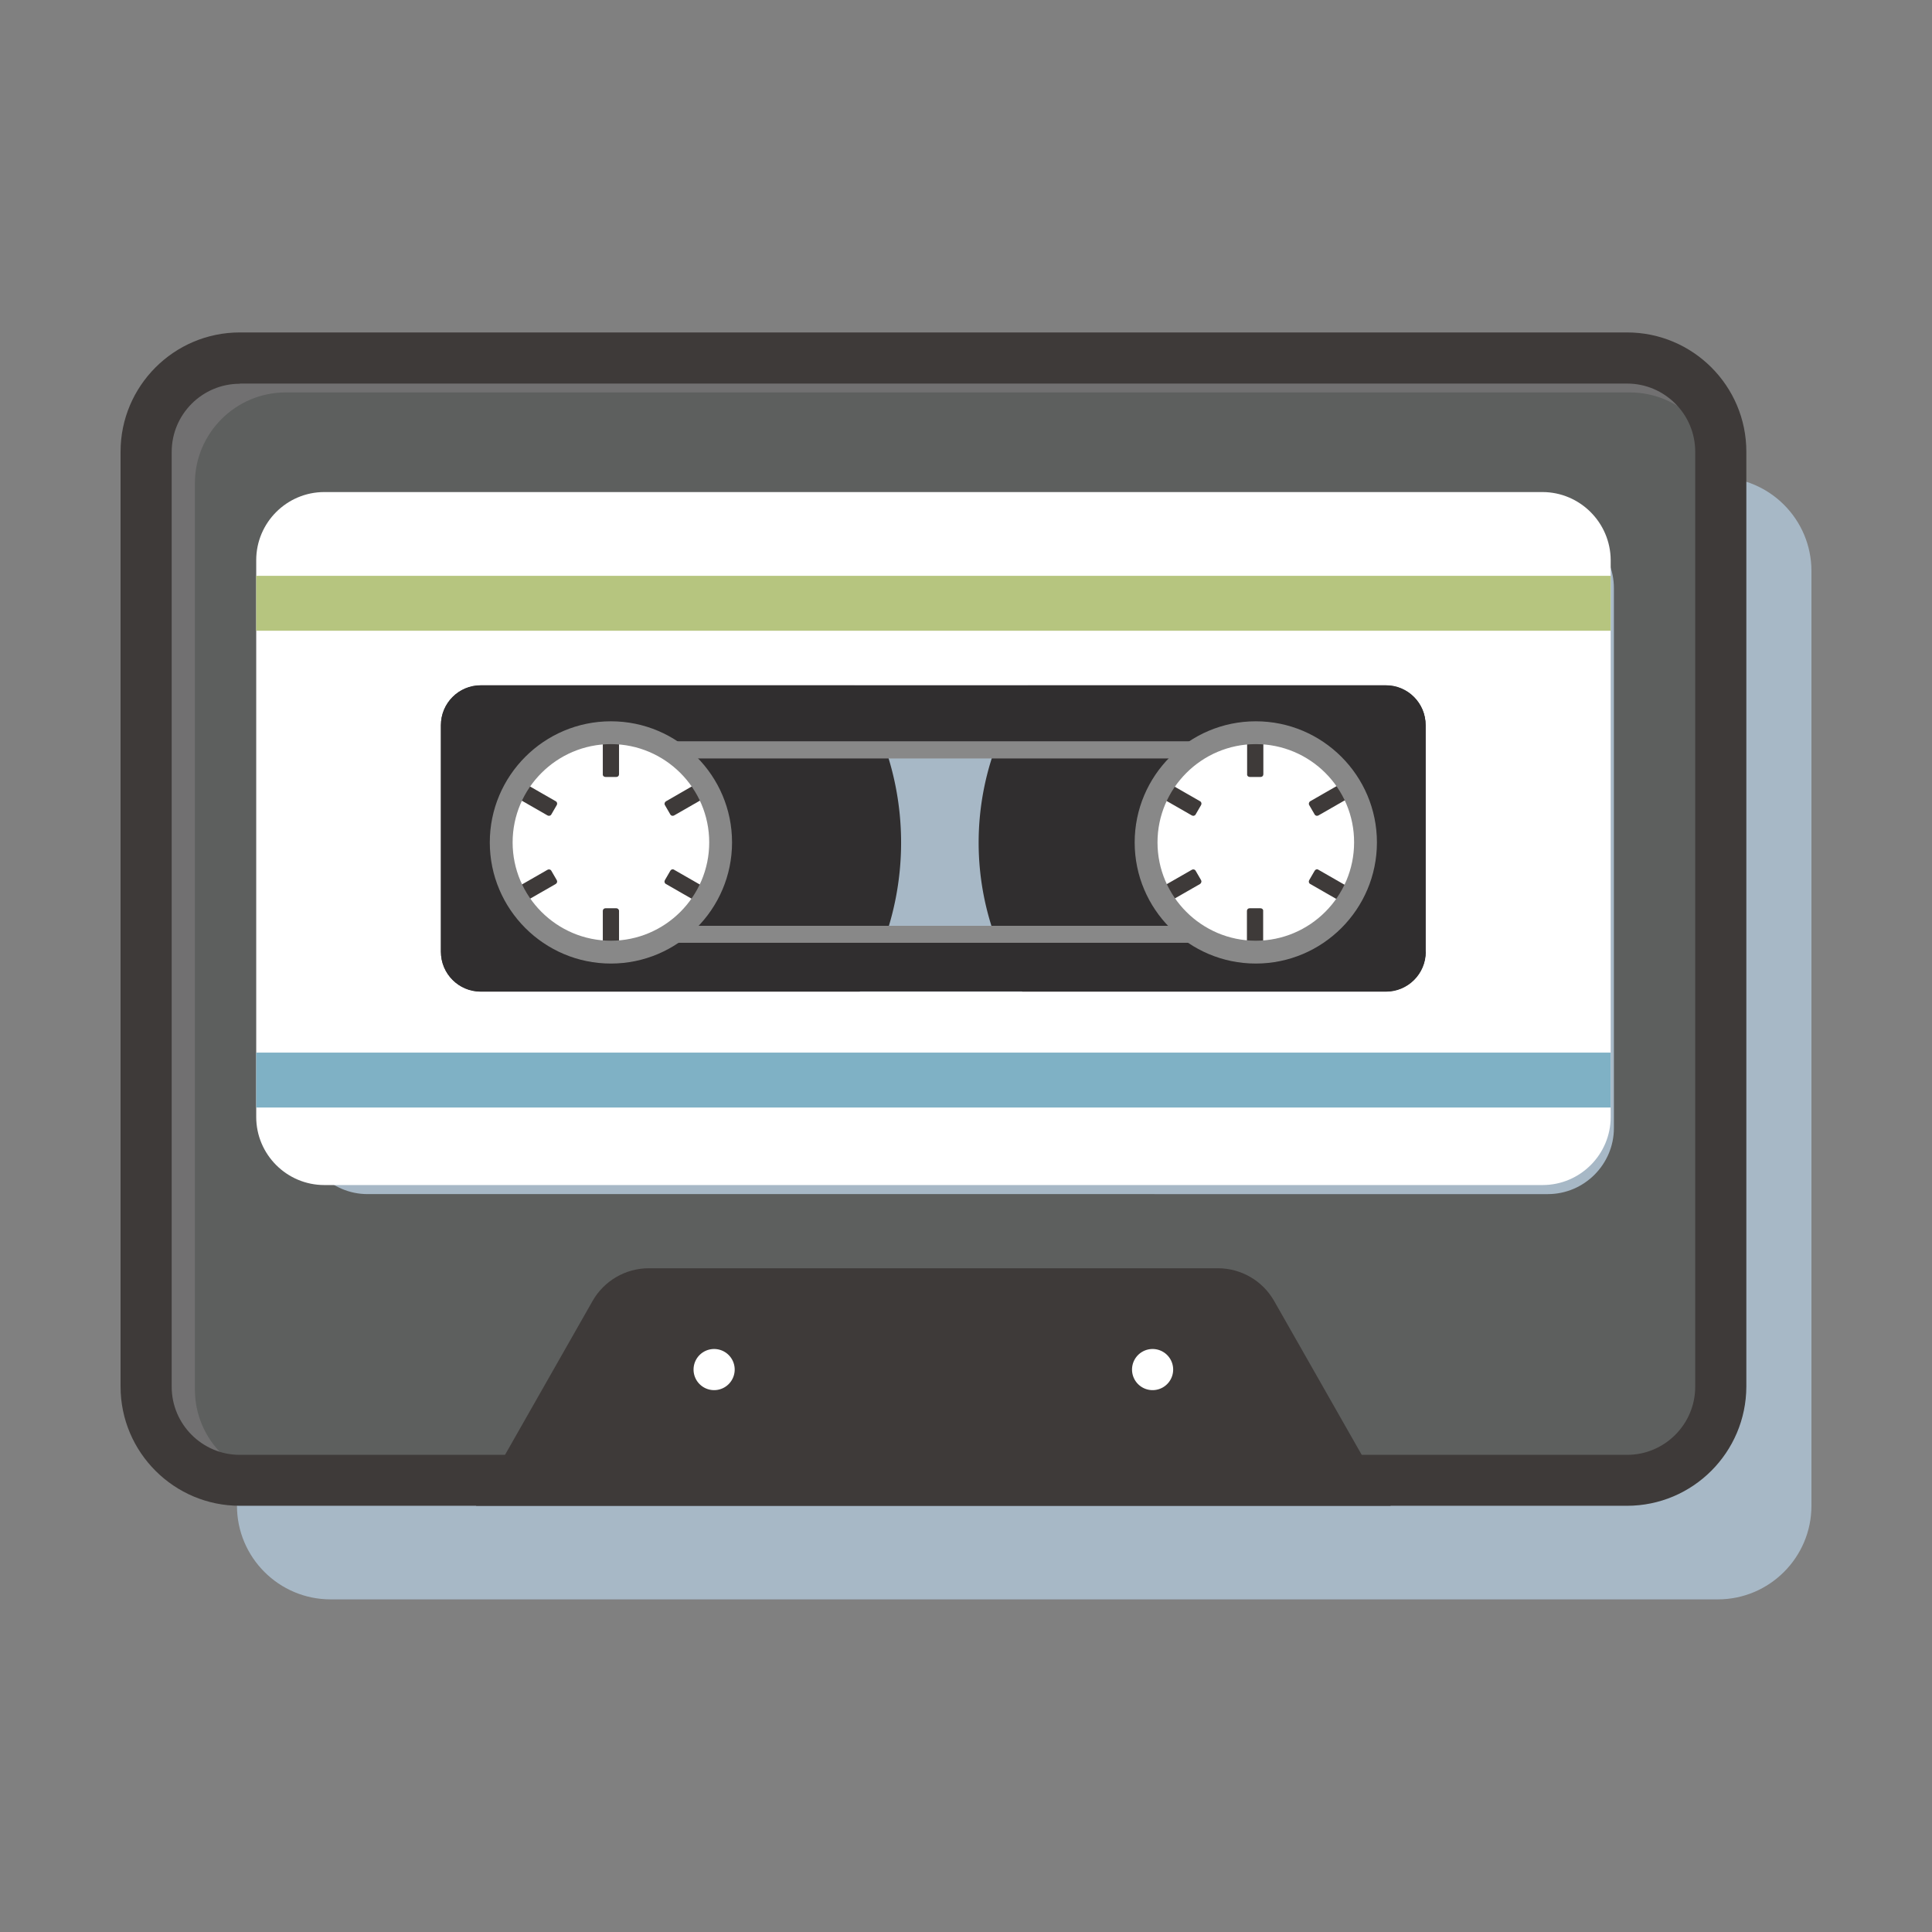
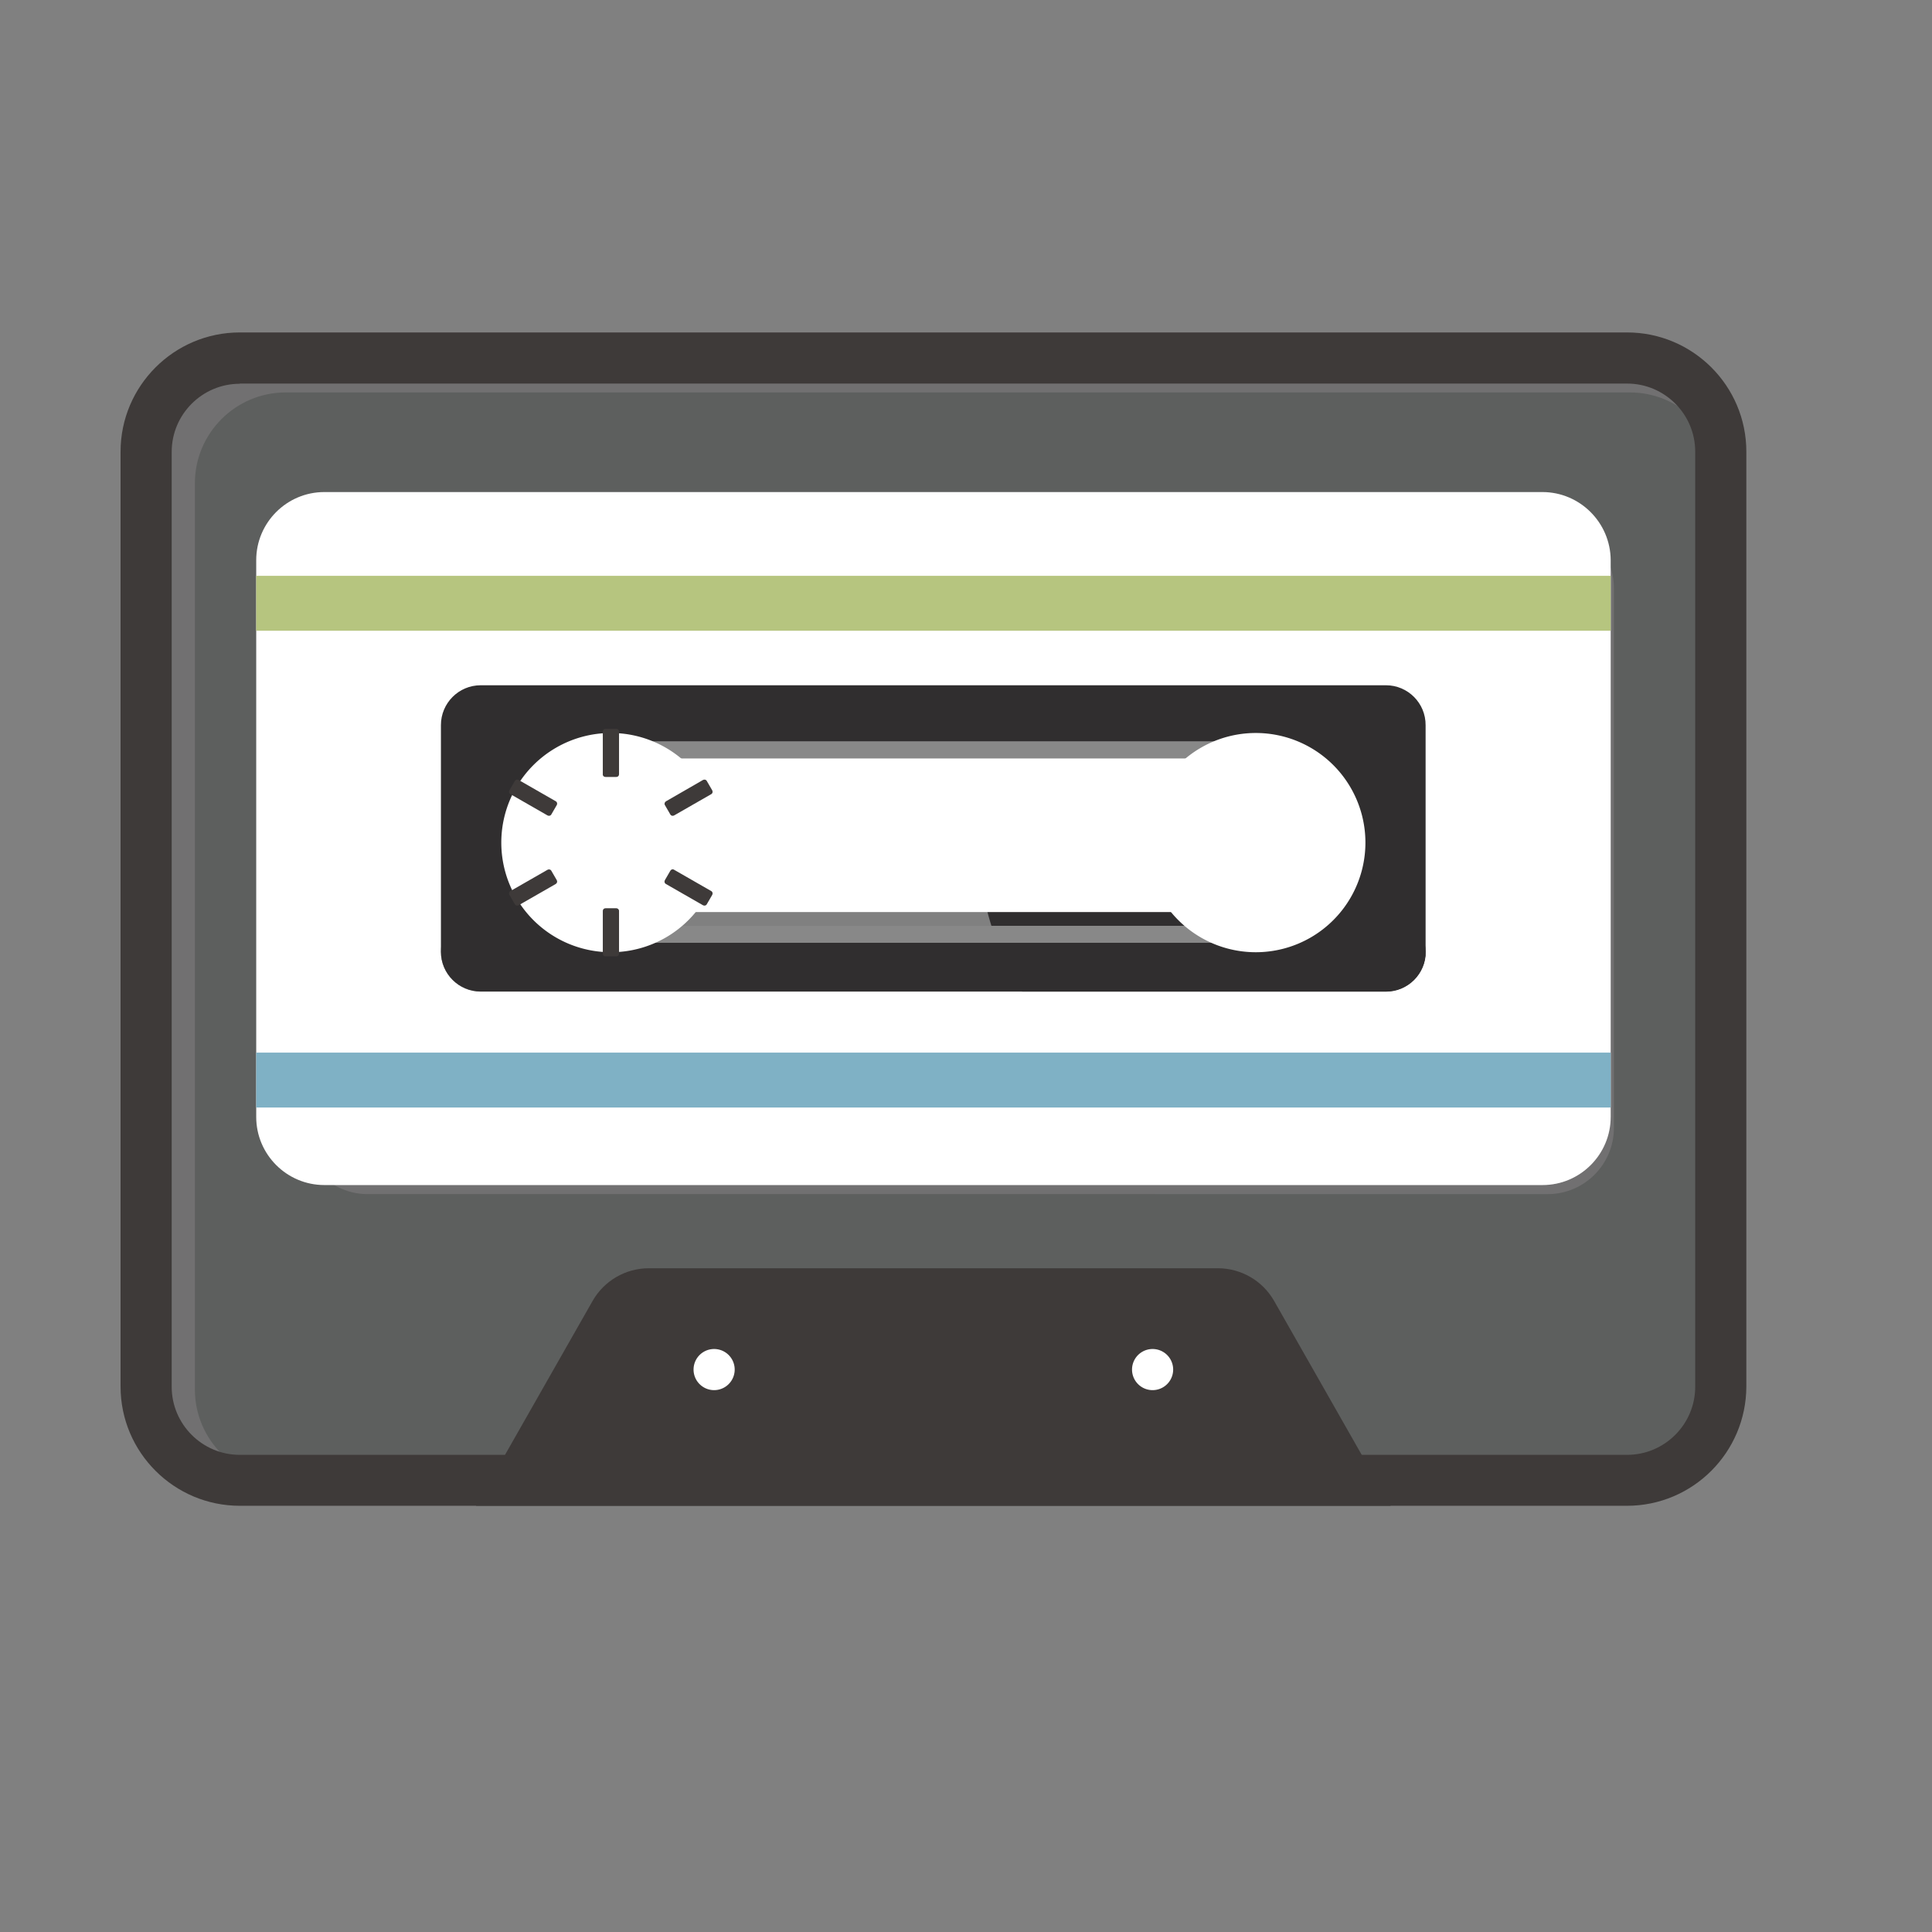
<svg xmlns="http://www.w3.org/2000/svg" width="800px" height="800px" viewBox="0 0 1024 1024" class="icon" version="1.1">
  <rect x="0" y="0" width="1024" height="1024" fill="#808080" stroke="none" />
  <path d="M862.3 189.8H127.1c-27.4 0-49.6 22.3-49.6 49.6v495.5c0 27.4 22.3 49.6 49.6 49.6h735.3c27.4 0 49.6-22.3 49.6-49.6V239.4c0-27.3-22.3-49.6-49.7-49.6zM853.6 592c0 19.9-16.2 36.1-36.1 36.1H171.9c-19.9 0-36.1-16.2-36.1-36.1V296.9c0-19.9 16.2-36.1 36.1-36.1h645.7c19.9 0 36.1 16.2 36.1 36.1V592z" fill="#717071" />
-   <path d="M910.5 847.7H175.2c-27.4 0-49.6-22.3-49.6-49.6V302.6c0-27.4 22.3-49.6 49.6-49.6h735.3c27.4 0 49.6 22.3 49.6 49.6v495.5c0 27.4-22.3 49.6-49.6 49.6z" fill="#A7B8C6" />
-   <path d="M323.8 446.6m-153.8 0a153.8 153.8 0 1 0 307.6 0 153.8 153.8 0 1 0-307.6 0Z" fill="#302E2F" />
  <path d="M665.6 446.6m-146.9 0a146.9 146.9 0 1 0 293.8 0 146.9 146.9 0 1 0-293.8 0Z" fill="#302E2F" />
  <path d="M863.9 208H151.4c-26.5 0-48.1 21.6-48.1 48.1v480.4c0 26.5 21.6 48.1 48.1 48.1h712.5c26.5 0 48.1-21.6 48.1-48.1V256.1c0-26.5-21.6-48.1-48.1-48.1z m-8.5 389.9c0 19.2-15.7 35-35 35H194.8c-19.2 0-35-15.7-35-35V311.7c0-19.2 15.7-35 35-35h625.6c19.2 0 35 15.7 35 35v286.2z" fill="#5D5F5E" />
-   <path d="M817.5 260.8H171.9c-19.9 0-36.1 16.2-36.1 36.1V592c0 19.9 16.2 36.1 36.1 36.1h645.7c19.9 0 36.1-16.2 36.1-36.1V296.9c-0.1-19.9-16.3-36.1-36.2-36.1z m-61.8 243.7c0 11.7-9.5 21.1-21.1 21.1H254.8c-11.7 0-21.1-9.5-21.1-21.1V384.4c0-11.7 9.5-21.1 21.1-21.1h479.7c11.7 0 21.1 9.5 21.1 21.1v120.1z" fill="#FFFFFF" />
+   <path d="M817.5 260.8H171.9c-19.9 0-36.1 16.2-36.1 36.1V592c0 19.9 16.2 36.1 36.1 36.1h645.7c19.9 0 36.1-16.2 36.1-36.1V296.9c-0.1-19.9-16.3-36.1-36.2-36.1z m-61.8 243.7c0 11.7-9.5 21.1-21.1 21.1H254.8c-11.7 0-21.1-9.5-21.1-21.1c0-11.7 9.5-21.1 21.1-21.1h479.7c11.7 0 21.1 9.5 21.1 21.1v120.1z" fill="#FFFFFF" />
  <path d="M734.6 363.2H254.8c-11.7 0-21.1 9.5-21.1 21.1v120.1c0 11.7 9.5 21.1 21.1 21.1h479.7c11.7 0 21.1-9.5 21.1-21.1v-120c0.1-11.7-9.4-21.2-21-21.2z m-69 132H333.9v-97.8h331.7v97.8z" fill="#302E2F" />
  <path d="M670.2 499.7H329.4V392.9h340.7v106.8z m-331.8-9h322.7V402H338.4v88.7z" fill="#888888" />
  <path d="M675.3 689.5c-6.1-10.7-17.5-17.3-29.8-17.3H343.9c-12.3 0-23.7 6.6-29.8 17.3l-61.8 108.6h484.8l-61.8-108.6z" fill="#3E3A39" />
  <path d="M378.5 725.9m-10.9 0a10.9 10.9 0 1 0 21.8 0 10.9 10.9 0 1 0-21.8 0Z" fill="#FFFFFF" />
  <path d="M610.9 725.9m-10.9 0a10.9 10.9 0 1 0 21.8 0 10.9 10.9 0 1 0-21.8 0Z" fill="#FFFFFF" />
  <path d="M135.8 305.2h717.9v29.1H135.8z" fill="#B6C57F" />
  <path d="M862.3 798.1H127.1c-34.8 0-63.2-28.3-63.2-63.2V239.4c0-34.8 28.3-63.2 63.2-63.2h735.3c34.8 0 63.2 28.3 63.2 63.2v495.5c-0.1 34.9-28.4 63.2-63.3 63.2zM127.1 203.4c-19.9 0-36.1 16.2-36.1 36.1V735c0 19.9 16.2 36.1 36.1 36.1h735.3c19.9 0 36.1-16.2 36.1-36.1V239.4c0-19.9-16.2-36.1-36.1-36.1H127.1z" fill="#3E3A39" />
  <path d="M135.8 557.9h717.9V587H135.8z" fill="#7FB1C5" />
  <path d="M323.8 446.6m-58.1 0a58.1 58.1 0 1 0 116.2 0 58.1 58.1 0 1 0-116.2 0Z" fill="#FFFFFF" />
  <path d="M665.6 446.6m-58.1 0a58.1 58.1 0 1 0 116.2 0 58.1 58.1 0 1 0-116.2 0Z" fill="#FFFFFF" />
-   <path d="M662.4 411.8h5.8c0.8 0 1.4-0.6 1.4-1.4v-22.7c0-0.8-0.6-1.4-1.4-1.4h-5.8c-0.8 0-1.4 0.6-1.4 1.4v22.7c-0.1 0.8 0.6 1.4 1.4 1.4zM633.7 431.7l2.9-5c0.4-0.7 0.2-1.6-0.5-2l-19.7-11.3c-0.7-0.4-1.6-0.2-2 0.5l-2.9 5c-0.4 0.7-0.2 1.6 0.5 2l19.7 11.3c0.7 0.4 1.6 0.2 2-0.5zM636.6 466.5l-2.9-5c-0.4-0.7-1.3-0.9-2-0.5L612 472.3c-0.7 0.4-0.9 1.3-0.5 2l2.9 5c0.4 0.7 1.3 0.9 2 0.5l19.7-11.3c0.6-0.5 0.9-1.3 0.5-2zM668.1 481.4h-5.8c-0.8 0-1.4 0.6-1.4 1.4v22.7c0 0.8 0.6 1.4 1.4 1.4h5.8c0.8 0 1.4-0.6 1.4-1.4v-22.7c0.1-0.8-0.6-1.4-1.4-1.4zM696.8 461.5l-2.9 5c-0.4 0.7-0.2 1.6 0.5 2l19.7 11.3c0.7 0.4 1.6 0.2 2-0.5l2.9-5c0.4-0.7 0.2-1.6-0.5-2L698.8 461c-0.7-0.5-1.6-0.2-2 0.5zM693.9 426.7l2.9 5c0.4 0.7 1.3 0.9 2 0.5l19.7-11.3c0.7-0.4 0.9-1.3 0.5-2l-2.9-5c-0.4-0.7-1.3-0.9-2-0.5l-19.7 11.3c-0.6 0.4-0.9 1.3-0.5 2z" fill="#3E3A39" />
  <path d="M320.9 411.8h5.8c0.8 0 1.4-0.6 1.4-1.4v-22.7c0-0.8-0.6-1.4-1.4-1.4h-5.8c-0.8 0-1.4 0.6-1.4 1.4v22.7c-0.1 0.8 0.6 1.4 1.4 1.4zM292.2 431.7l2.9-5c0.4-0.7 0.2-1.6-0.5-2l-19.7-11.3c-0.7-0.4-1.6-0.2-2 0.5l-2.9 5c-0.4 0.7-0.2 1.6 0.5 2l19.7 11.3c0.7 0.4 1.6 0.2 2-0.5zM295.1 466.5l-2.9-5c-0.4-0.7-1.3-0.9-2-0.5l-19.7 11.3c-0.7 0.4-0.9 1.3-0.5 2l2.9 5c0.4 0.7 1.3 0.9 2 0.5l19.7-11.3c0.7-0.5 0.9-1.3 0.5-2zM326.7 481.4h-5.8c-0.8 0-1.4 0.6-1.4 1.4v22.7c0 0.8 0.6 1.4 1.4 1.4h5.8c0.8 0 1.4-0.6 1.4-1.4v-22.7c0-0.8-0.7-1.4-1.4-1.4zM355.3 461.5l-2.9 5c-0.4 0.7-0.2 1.6 0.5 2l19.7 11.3c0.7 0.4 1.6 0.2 2-0.5l2.9-5c0.4-0.7 0.2-1.6-0.5-2L357.3 461c-0.7-0.5-1.6-0.2-2 0.5zM352.4 426.7l2.9 5c0.4 0.7 1.3 0.9 2 0.5l19.7-11.3c0.7-0.4 0.9-1.3 0.5-2l-2.9-5c-0.4-0.7-1.3-0.9-2-0.5L353 424.7c-0.7 0.4-1 1.3-0.6 2z" fill="#3E3A39" />
-   <path d="M323.8 510.7c-35.4 0-64.2-28.8-64.2-64.2s28.8-64.2 64.2-64.2 64.2 28.8 64.2 64.2-28.9 64.2-64.2 64.2z m0-116.3c-28.7 0-52.1 23.4-52.1 52.1 0 28.7 23.4 52.1 52.1 52.1 28.7 0 52.1-23.4 52.1-52.1 0-28.7-23.4-52.1-52.1-52.1zM665.6 510.7c-35.4 0-64.2-28.8-64.2-64.2s28.8-64.2 64.2-64.2 64.2 28.8 64.2 64.2-28.8 64.2-64.2 64.2z m0-116.3c-28.7 0-52.1 23.4-52.1 52.1 0 28.7 23.4 52.1 52.1 52.1s52.1-23.4 52.1-52.1c0.1-28.7-23.3-52.1-52.1-52.1z" fill="#888888" />
</svg>